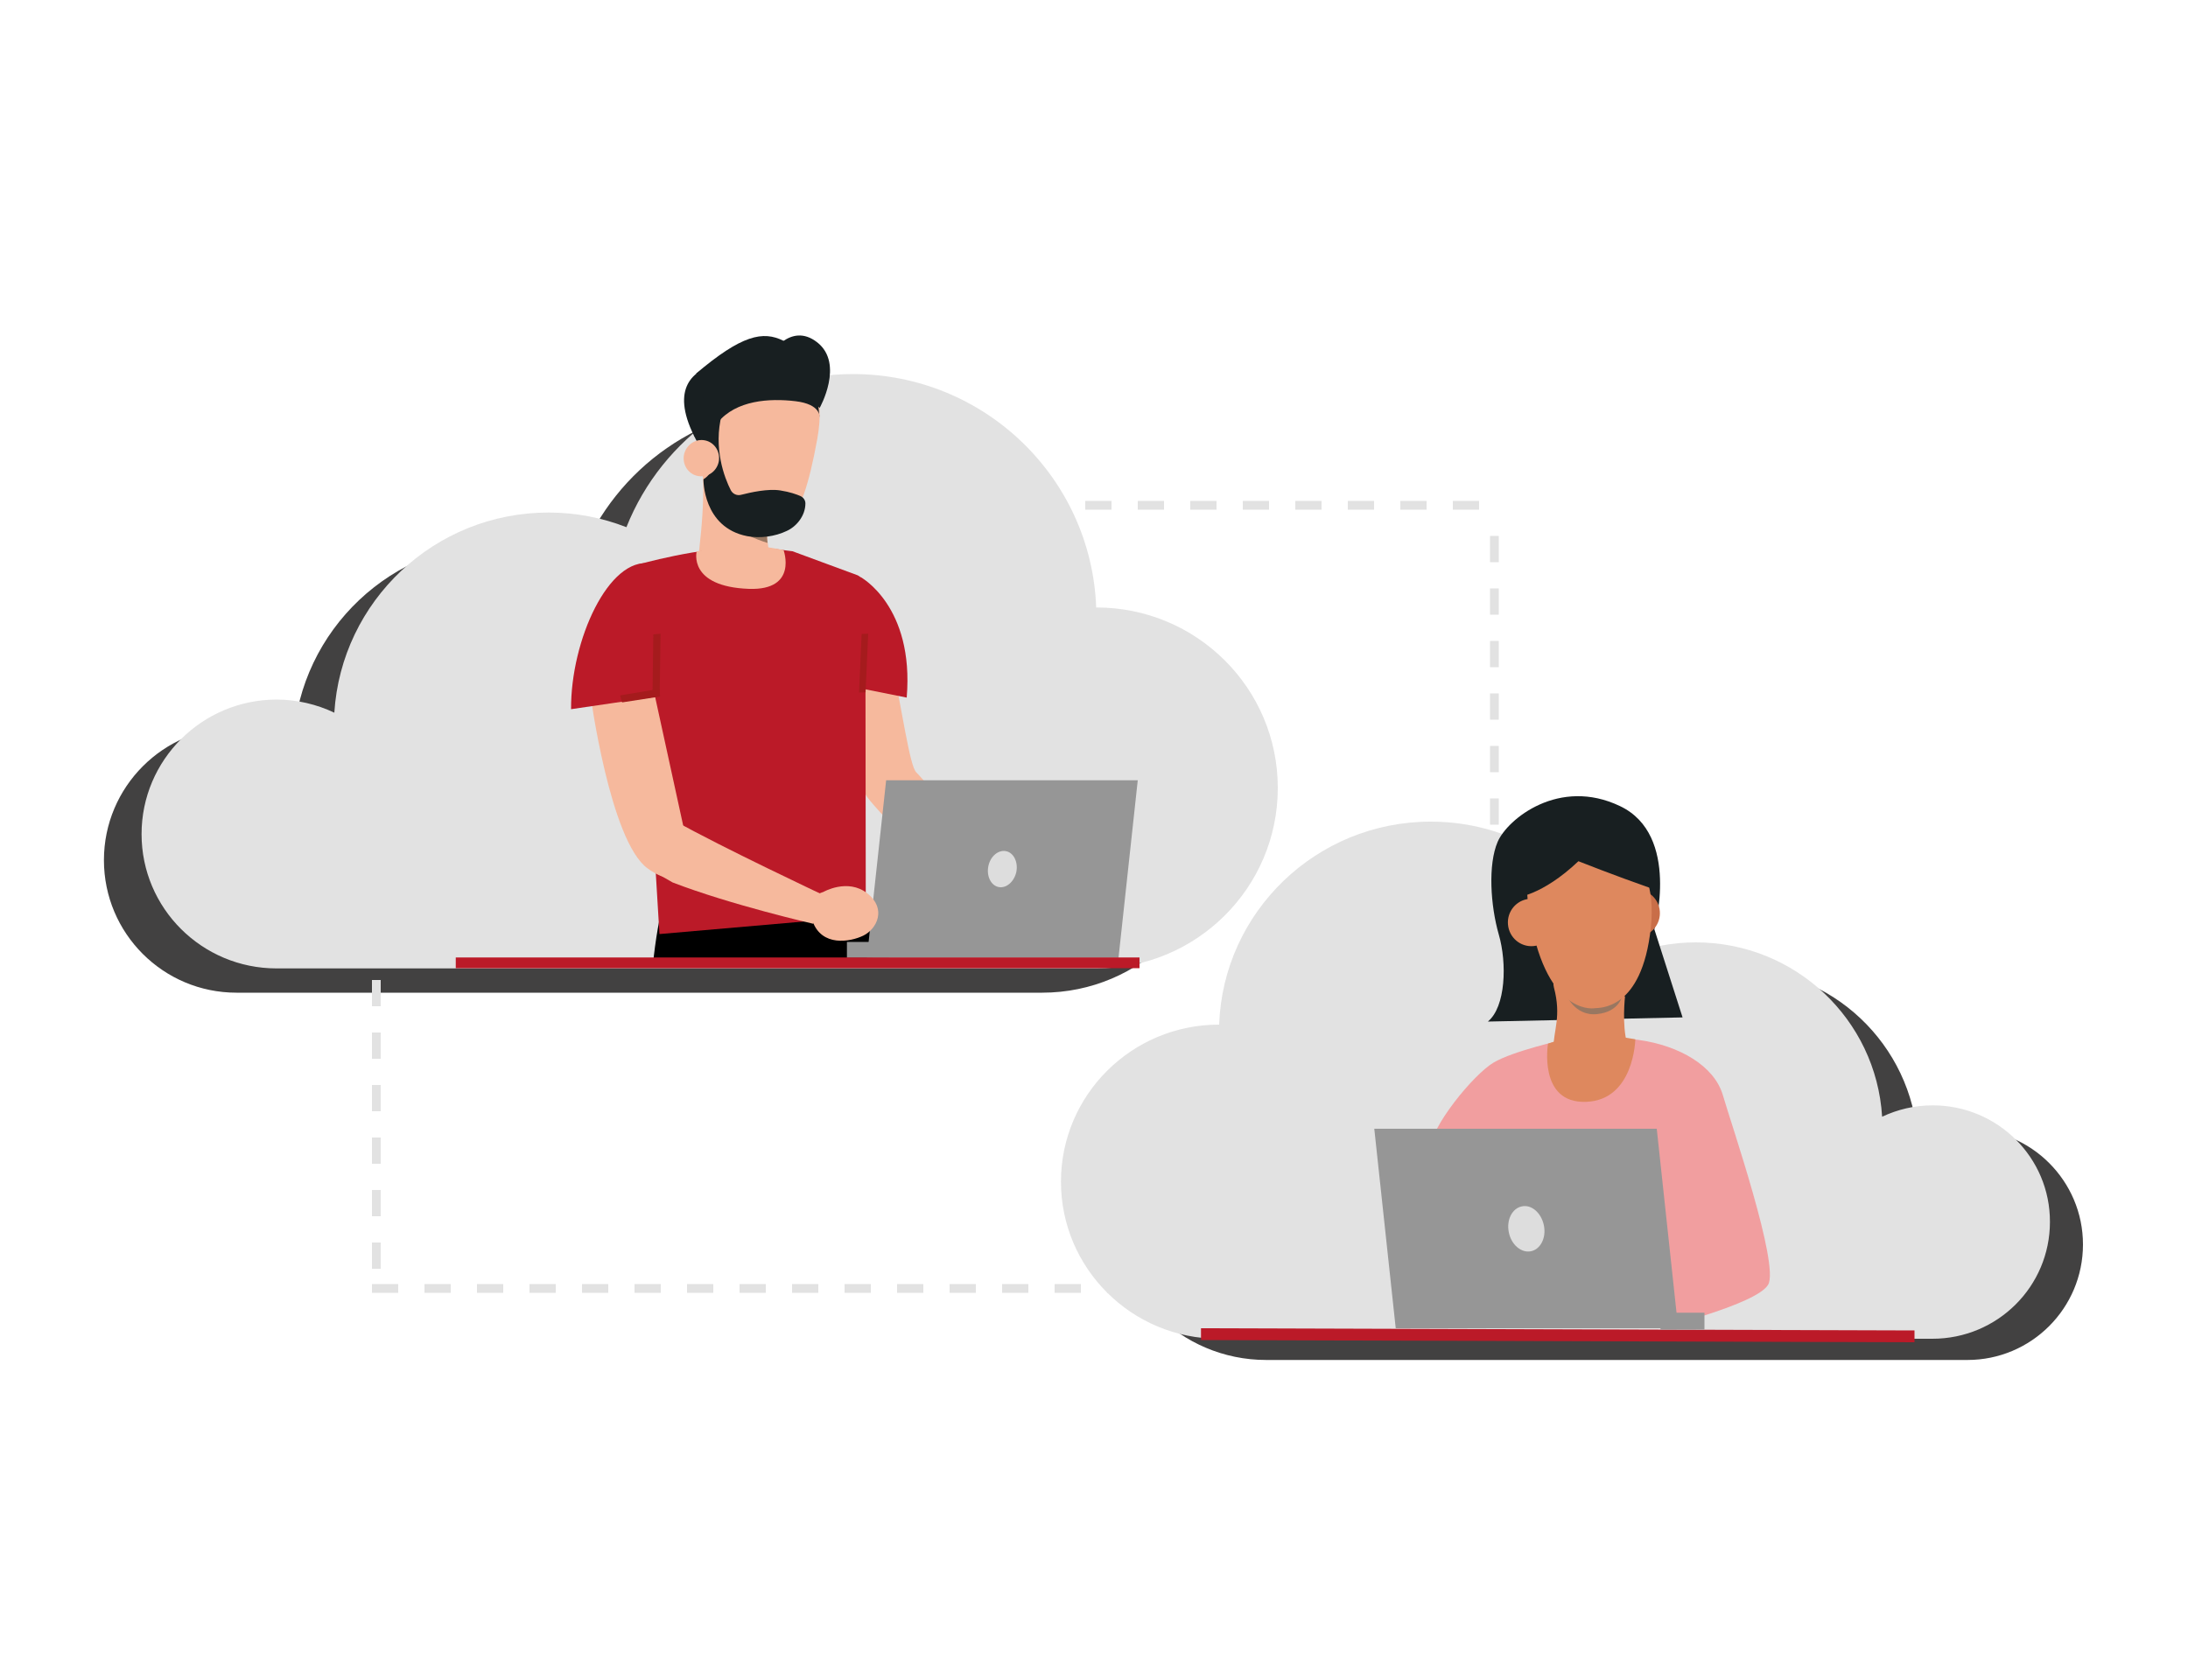
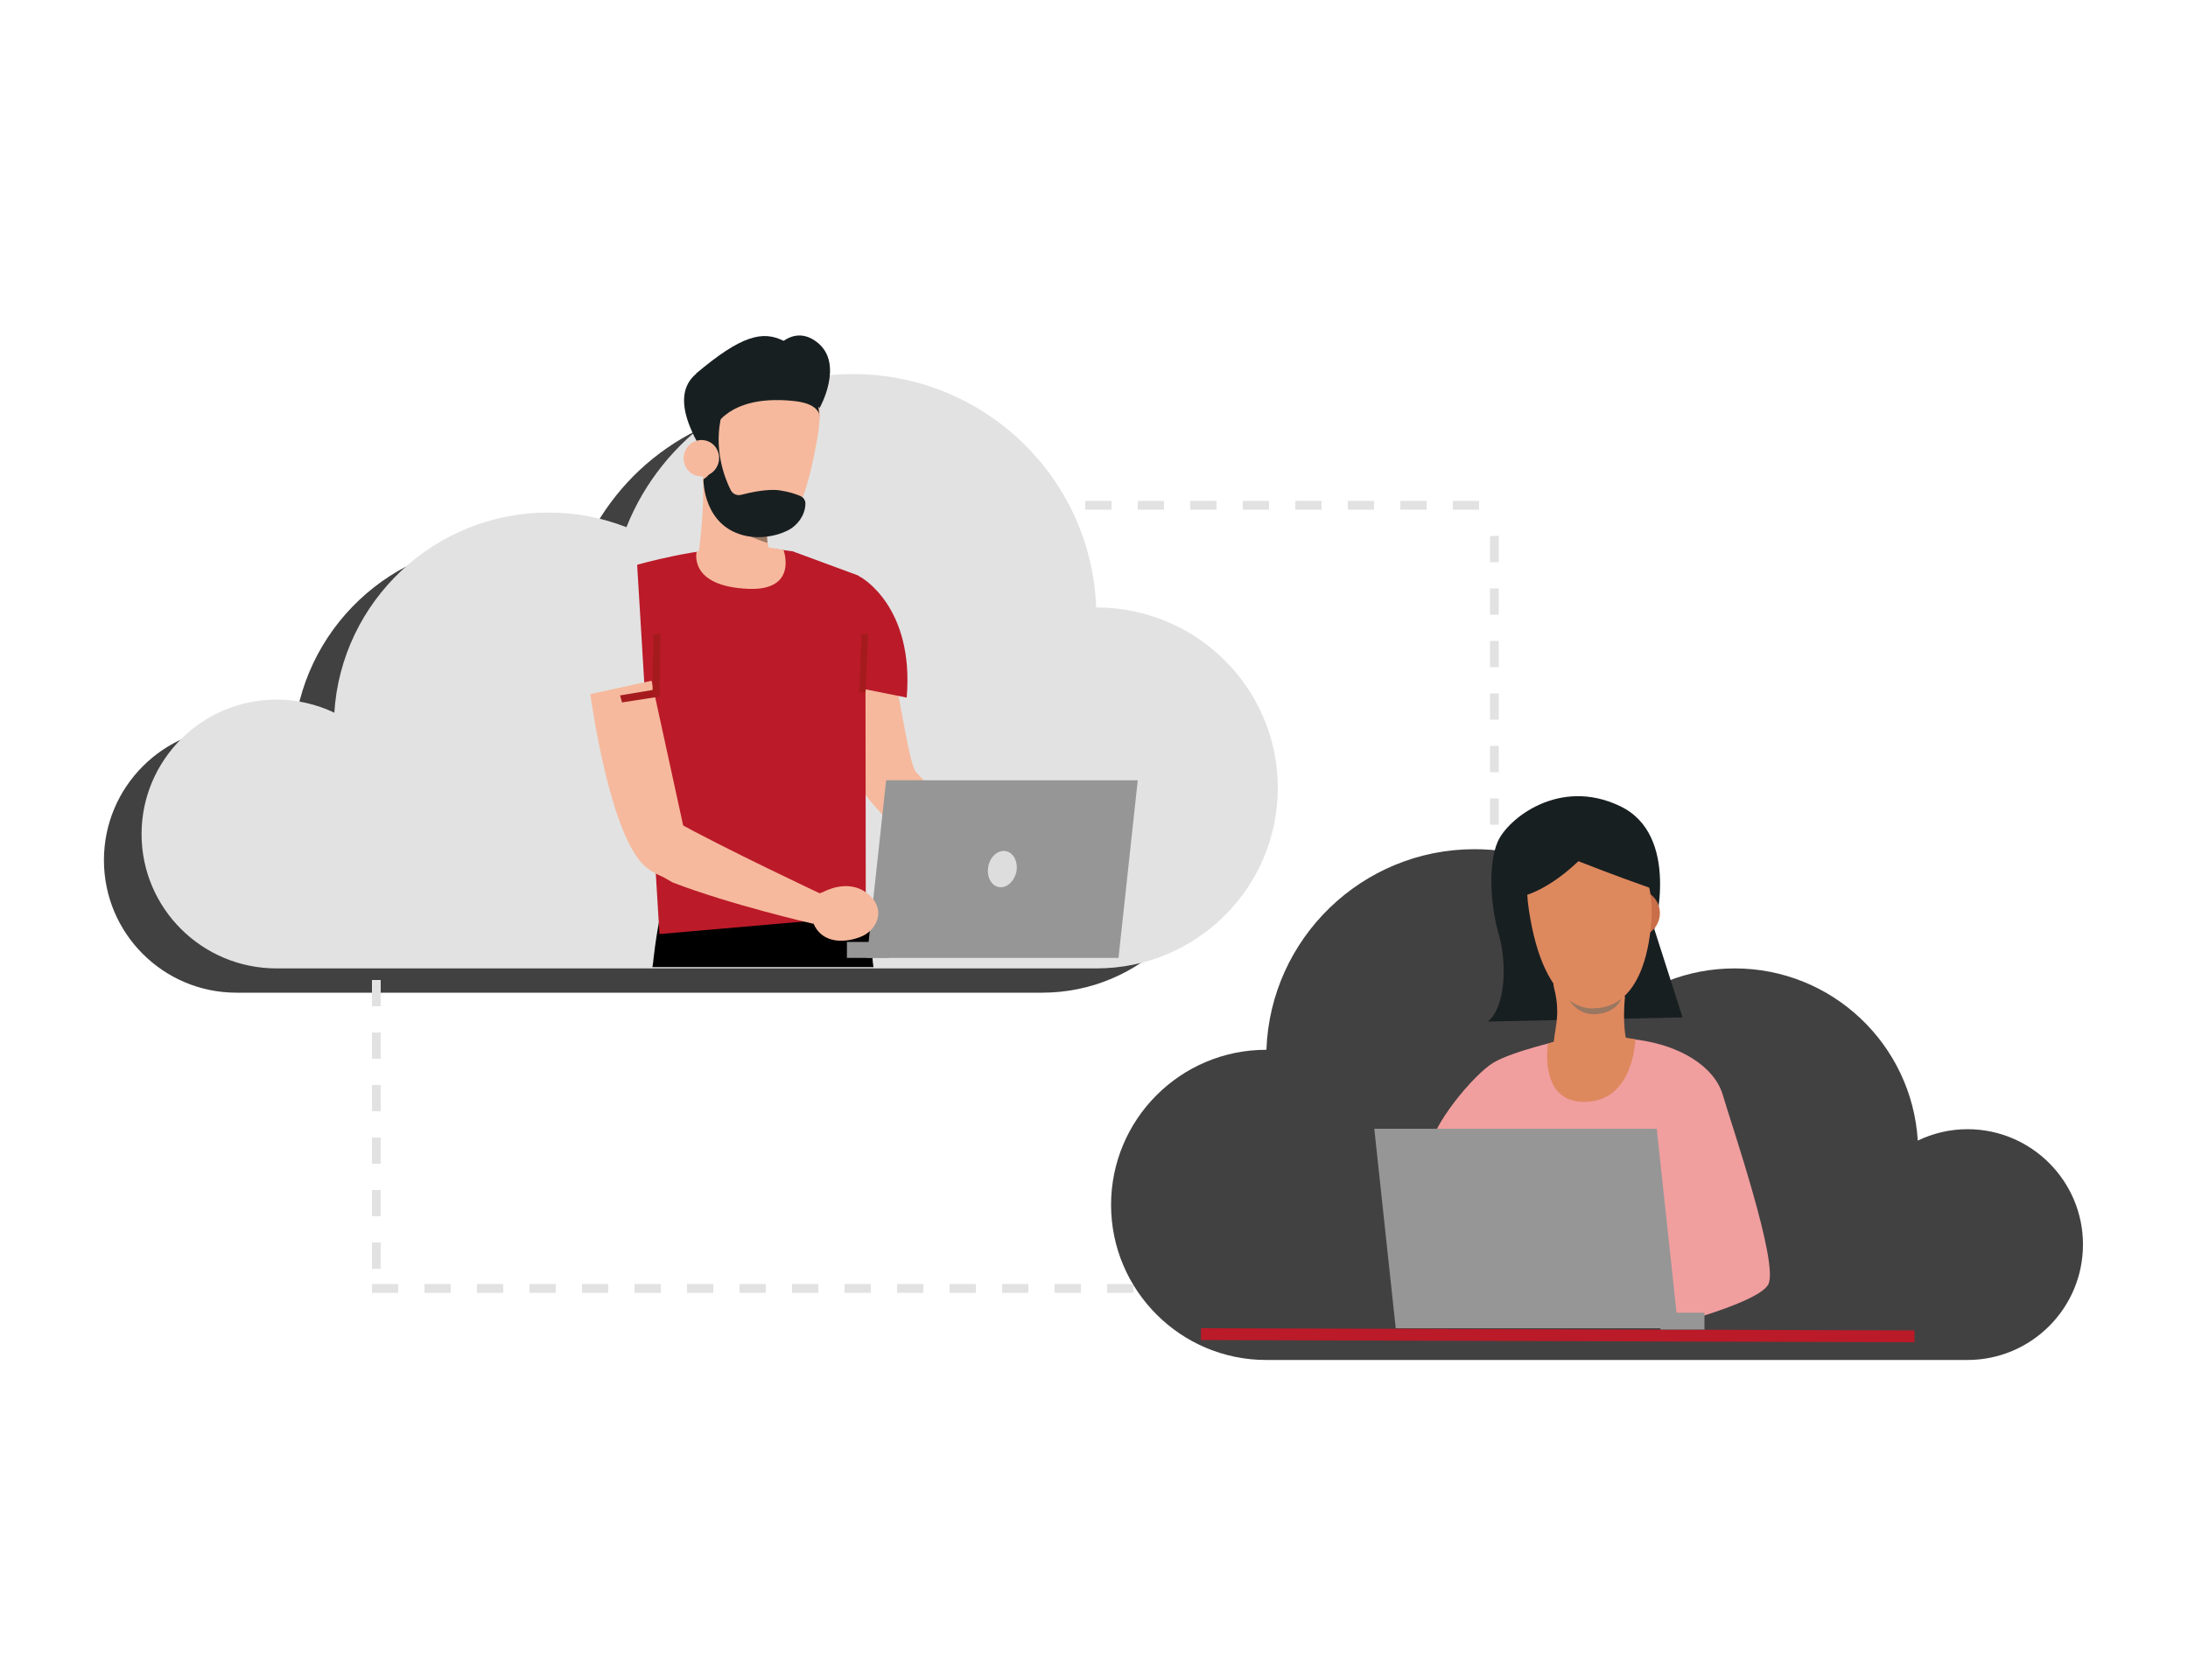
<svg xmlns="http://www.w3.org/2000/svg" version="1.0" id="Livello_1" viewBox="0 0 1e3 768" style="enable-background:new 0 0 1000 768;">
  <style>.st0{fill:#424141;} .st1{fill:#E2E2E2;} .st2{fill:#F6B99D;} .st3{fill:#DBA585;} .st4{fill:#997761;} .st5{fill:#B9984A;} .st6{fill:#969696;} .st7{fill:#BB1A28;} .st8{fill:#DDDDDD;} .st9{fill:#181F21;} .st10{fill:#A51B1D;} .st11{fill:#F19E9F;} .st12{fill:#C96E48;} .st13{fill:#DE885E;} .st14{fill:none;stroke:#E2E2E2;stroke-width:4;stroke-miterlimit:10;stroke-dasharray:12;}</style>
  <path class="st0" d="M899.2 516.2c-8.1.0-15.8 1.9-22.7 5.2-2.7-43.9-39.1-78.7-83.7-78.7-10.7.0-21 2-30.4 5.7-13.9-35.3-48.3-60.2-88.5-60.2-51.4.0-93.3 40.8-95.1 91.7h-.1c-39.2.0-70.9 31.8-70.9 70.9s31.8 70.9 70.9 70.9h320.5c29.1.0 52.8-23.6 52.8-52.8C952 539.9 928.4 516.2 899.2 516.2zM720.4 569h-5c1.3-.6 2.6-1.3 3.9-2C719.6 567.7 720 568.4 720.4 569z" />
-   <path class="st1" d="M883.3 505.3c-8.3.0-16.1 1.9-23.1 5.2-2.7-44.5-39.8-79.7-85.2-79.7-10.9.0-21.4 2.1-31 5.8-14.2-35.7-49.1-61-90.1-61-52.3.0-94.9 41.3-96.7 92.8h-.1c-39.9.0-72.2 32.2-72.2 71.8s32.3 71.8 72.2 71.8h326.1c29.7.0 53.7-23.9 53.7-53.4C937 529.2 913 505.3 883.3 505.3zM701.4 558.7h-5.1c1.3-.6 2.7-1.3 3.9-2C700.6 557.4 701 558 701.4 558.7z" />
  <path class="st0" d="M47.5 393.2c0 33.5 27.1 60.6 60.6 60.6h368.2c45 0 81.5-36.5 81.5-81.5s-36.5-81.5-81.5-81.5h-.1C474.1 232.3 426 185.4 367 185.4c-46.2.0-85.7 28.7-101.7 69.2-10.8-4.2-22.6-6.6-35-6.6-51.2.0-93.1 40-96.2 90.4-7.9-3.8-16.7-5.9-26-5.9C74.7 332.5 47.5 359.7 47.5 393.2zM314.9 390.9c1.5.8 3 1.6 4.5 2.3h-5.8C314 392.4 314.5 391.7 314.9 390.9z" />
  <path class="st1" d="M64.7 381.3c0 33.9 27.6 61.4 61.7 61.4h374.7c45.8.0 82.9-36.9 82.9-82.5s-37.1-82.5-82.9-82.5h-.1C498.8 218.4 449.9 171 389.8 171c-47 0-87.2 29-103.5 70-11-4.3-23-6.7-35.6-6.7-52.1.0-94.7 40.5-97.9 91.5-8-3.8-17-6-26.5-6C92.3 319.9 64.7 347.4 64.7 381.3zM336.8 379c1.5.8 3 1.6 4.5 2.3h-5.9C335.9 380.5 336.3 379.8 336.8 379z" />
  <g>
    <g>
      <path d="M298.2 442.1h101c-.2-1.2-.4-3-.5-4.8-1-10.5-1.6-17.5-1.6-17.5s-82.8-41-91.9-14.1c-2.9 8.7-5 19.5-6.4 31.6C298.6 439.2 298.4 441 298.2 442.1z" />
    </g>
    <path class="st2" d="M383.6 302.6s4.6 27.5 8.3 45.6c1.5 7.4 2.9 13.2 3.7 15 1.1 2.3 9.7 11.6 20.3 22.5 18.6 19.2 43.2 43.3 43.2 43.3l9.6-18.3S446.9 385.1 432 368c-6.9-7.9-12.2-14-13.2-14.9-3.1-2.8-6.7-30.1-11.7-52.6-5.1-22.5-15.2-34.9-15.2-34.9L383.6 302.6z" />
    <path class="st3" d="M416 385.8c18.6 19.2 43.2 43.3 43.2 43.3l9.6-18.3s-21.8-25.6-36.7-42.7C427.7 370.3 419.3 375.6 416 385.8z" />
-     <path class="st2" d="M347.6 166.1s33.6-7.6 25.9 34.7c-7.7 42.3-15.7 45.6-36 36.8-20.3-8.7-18.4-35.8-19.5-49.1-1-13.3 18.9-21.9 29.6-22.4z" />
+     <path class="st2" d="M347.6 166.1s33.6-7.6 25.9 34.7c-7.7 42.3-15.7 45.6-36 36.8-20.3-8.7-18.4-35.8-19.5-49.1-1-13.3 18.9-21.9 29.6-22.4" />
    <path class="st2" d="M356.5 261s-14.9 15.8-38.4 1.4c0 0 5.3-34.2 2.5-50.8-2.8-16.6 30.7 25.8 30.7 25.8-.4.2-.7 1.8-.8 4.1-.1 1.9.0 4.3.4 6.8C351.5 253.8 353.2 259.6 356.5 261z" />
    <path class="st4" d="M350.8 248.2c-24.2-7.5-26.1-22.1-26.1-22.3 8 13.7 25.7 15.5 25.7 15.5C350.4 243.4 350.5 245.8 350.8 248.2z" />
    <path class="st5" d="M299.9 339.4c.1 4.1.3 10.4.4 17.2 11.9-29.2 5-52.6 4.9-53C306.5 311.5 3e2 339 299.9 339.4z" />
    <polygon class="st6" points="405,356.7 396.2,437.9 511.2,437.9 520,356.7" />
    <rect x="387.1" y="430.6" transform="matrix(-1 -1.224647e-16 1.224647e-16 -1 793.377 868.498)" class="st6" width="19.2" height="7.3" />
-     <rect x="208.3" y="437.7" class="st7" width="312.5" height="4.9" />
    <path class="st8" d="M451.7 396c-.9 4.5 1.2 8.8 4.7 9.5s7.1-2.4 8.1-6.9c.9-4.5-1.2-8.8-4.7-9.5C456.2 388.4 452.6 391.5 451.7 396z" />
    <path class="st9" d="M374.6 186.5s11.4-20.2-1.1-30-22.1 6.5-22.1 6.5l23.2 23.5z" />
    <path class="st9" d="M353.3 165.1s-60.5-8.6-33.9 38.3l6.9-19 27-19.3z" />
    <path class="st9" d="M374.5 190.7s.9-5.9-11-7.3c-11.8-1.4-27.1-.5-35.5 9.8l-.2 16.1-10.6-10.1 5.6-24 31.6-10 18.9 12.8L374.5 190.7z" />
    <path class="st9" d="M365.9 171.2s3.1-9.9-7.8-15.4c-9.4-4.7-19.1-2.7-40 15L365.9 171.2z" />
    <path class="st9" d="M368.1 230.1c0-1.4-.9-2.7-2.2-3.3-1.8-.8-4.8-1.9-9.3-2.6-5.6-.9-13.6.9-17.9 2-1.9.5-3.8-.4-4.7-2.1-2.9-5.7-8.1-19.2-4.1-34.8l-6.4 4.6.8 9.8s5 10.6-2.8 15.4c0 0-.4 22 20 26 5.8 1.1 12.7.2 18.1-2.4C364 240.7 368.1 235.8 368.1 230.1z" />
    <g>
      <path class="st2" d="M312.5 208.5c-.5 4.6 2.6 8.7 7.1 9.2 4.4.5 8.4-2.7 9-7.3.5-4.6-2.6-8.7-7.1-9.2C317.1 200.7 313.1 204 312.5 208.5z" />
    </g>
    <path class="st7" d="M393.3 263.8s24.6 13.2 21.1 55.1l-22.9-4.6L393.3 263.8z" />
    <path class="st7" d="M343.8 250c-24.7.0-52.6 8.2-52.6 8.2L301.4 427l94.3-8.2-.2-150.5c0-2.2-1.4-4.2-3.5-5.3l-29.8-11C362.2 252.1 348.8 250 343.8 250z" />
    <path class="st2" d="M297.3 397.6l10.1 5.8c26.7 10.3 64.3 18.9 64.3 18.9l5.3-12.8s-47.4-22.3-68.7-34.3C308.2 375 300.3 377.5 297.3 397.6z" />
    <path class="st2" d="M297.8 311.2l17.5 80.2s-2.1 18-19.3 5.6-26.2-79.7-26.2-79.7L297.8 311.2z" />
-     <path class="st7" d="M307.3 317.4s8.1-56.7-10.1-59.8c-18.9-3.1-36.4 35-36.2 66.6L307.3 317.4z" />
    <g>
      <path class="st2" d="M376.2 407.8s11.2-6.5 20.2.6 4.3 16.3-1.8 19.3c-6.2 3-19 5.1-23.2-6.5C367.3 409.7 376.2 407.8 376.2 407.8z" />
    </g>
    <path class="st2" d="M358.1 251.4 344 249l-15.1 1-10.5 2.1s-4.1 16.1 24 17.1C364.9 269.9 358.1 251.4 358.1 251.4z" />
    <polygon class="st10" points="301.5,318.4 298.2,318.7 298.6,290 301.9,289.7" />
    <polygon class="st10" points="395.6,316.5 392.6,316.6 393.8,289.8 396.8,289.7" />
    <polygon class="st10" points="284.3,321.1 283.4,317.9 301.4,314.9 301.7,318.4" />
  </g>
  <g>
    <polygon class="st7" points="875,613.6 548.9,612.6 548.9,607.2 875,608.2" />
    <path class="st9" d="M769 465.1l-12.9-40.3s12.1-43.1-15.7-56.3c-27.8-13.3-51.4 5.9-55.9 16.3-4.5 10.4-3.3 29.2.5 42.4 3.8 13.1 3.2 33.1-5 39.8L769 465.1z" />
    <path class="st11" d="M714.6 475.3s-22.9 5.1-31.9 10.4c-9.1 5.3-29.2 29.7-29.2 40.2s88.1 20.3 88.1 20.3l16.7 61s44.5-10.9 49.8-19.9-16.9-73.6-20.7-86.7c-3.9-13.3-19.8-22.6-38.4-25.2C730.4 472.7 714.6 475.3 714.6 475.3z" />
    <g>
      <path class="st12" d="M758.6 416.5c.5 6-3.9 11.2-9.8 11.7s-11.1-3.9-11.6-9.9 3.9-11.2 9.8-11.7C752.9 406.2 758.1 410.6 758.6 416.5z" />
    </g>
    <path class="st13" d="M747.4 475.1s-.5 27.8-22.5 28.6-17.4-26.6-17.4-26.6 16-6.5 39.9-2z" />
    <path class="st13" d="M742.7 455.5s-1.5 13.3 1 21.6c2.6 8.3-33.7 8.5-33.7 1.7.0-7.7 3.7-14.2.2-27.4C706.8 438.1 742.7 455.5 742.7 455.5z" />
    <path class="st4" d="M715.4 453.8s11.4 11.9 26.1 1.2c0 0-1.2 7.6-11.7 8.6C719.2 464.6 715.4 453.8 715.4 453.8z" />
    <path class="st13" d="M729.8 379.2s28.8 6.4 24.7 44.8c-4.1 38.4-23.9 36.6-25.7 36.9-1.8.3-22.9 2-30-44.6C691.6 369.7 729.8 379.2 729.8 379.2z" />
    <path class="st9" d="M721.4 393.7s16.4 6.5 33 12.3c0 0 11.6-27.2-25.7-36-37.3-8.8-38.8 26.6-36 40.3C692.7 410.3 704.5 409.7 721.4 393.7z" />
    <polygon class="st6" points="757.2,516 767,607.2 637.9,607.2 628.1,516" />
    <rect x="758.9" y="600.1" class="st6" width="20.1" height="7.7" />
-     <path class="st8" d="M705.6 560.1c1.2 5.7-1.5 11-5.9 11.9s-9-3-10.1-8.6c-1.2-5.7 1.5-11 5.9-11.9C699.9 550.5 704.4 554.4 705.6 560.1z" />
    <g>
-       <path class="st13" d="M710.6 420.8c.5 6-3.9 11.2-9.8 11.7s-11.1-3.9-11.6-9.9 3.9-11.2 9.8-11.7C704.9 410.4 710.1 414.9 710.6 420.8z" />
-     </g>
+       </g>
  </g>
  <line class="st14" x1="172" y1="424" x2="172" y2="590" />
  <line class="st14" x1="170" y1="589" x2="522" y2="589" />
  <line class="st14" x1="472" y1="231" x2="683" y2="231" />
  <line class="st14" x1="683" y1="245" x2="683" y2="381" />
</svg>